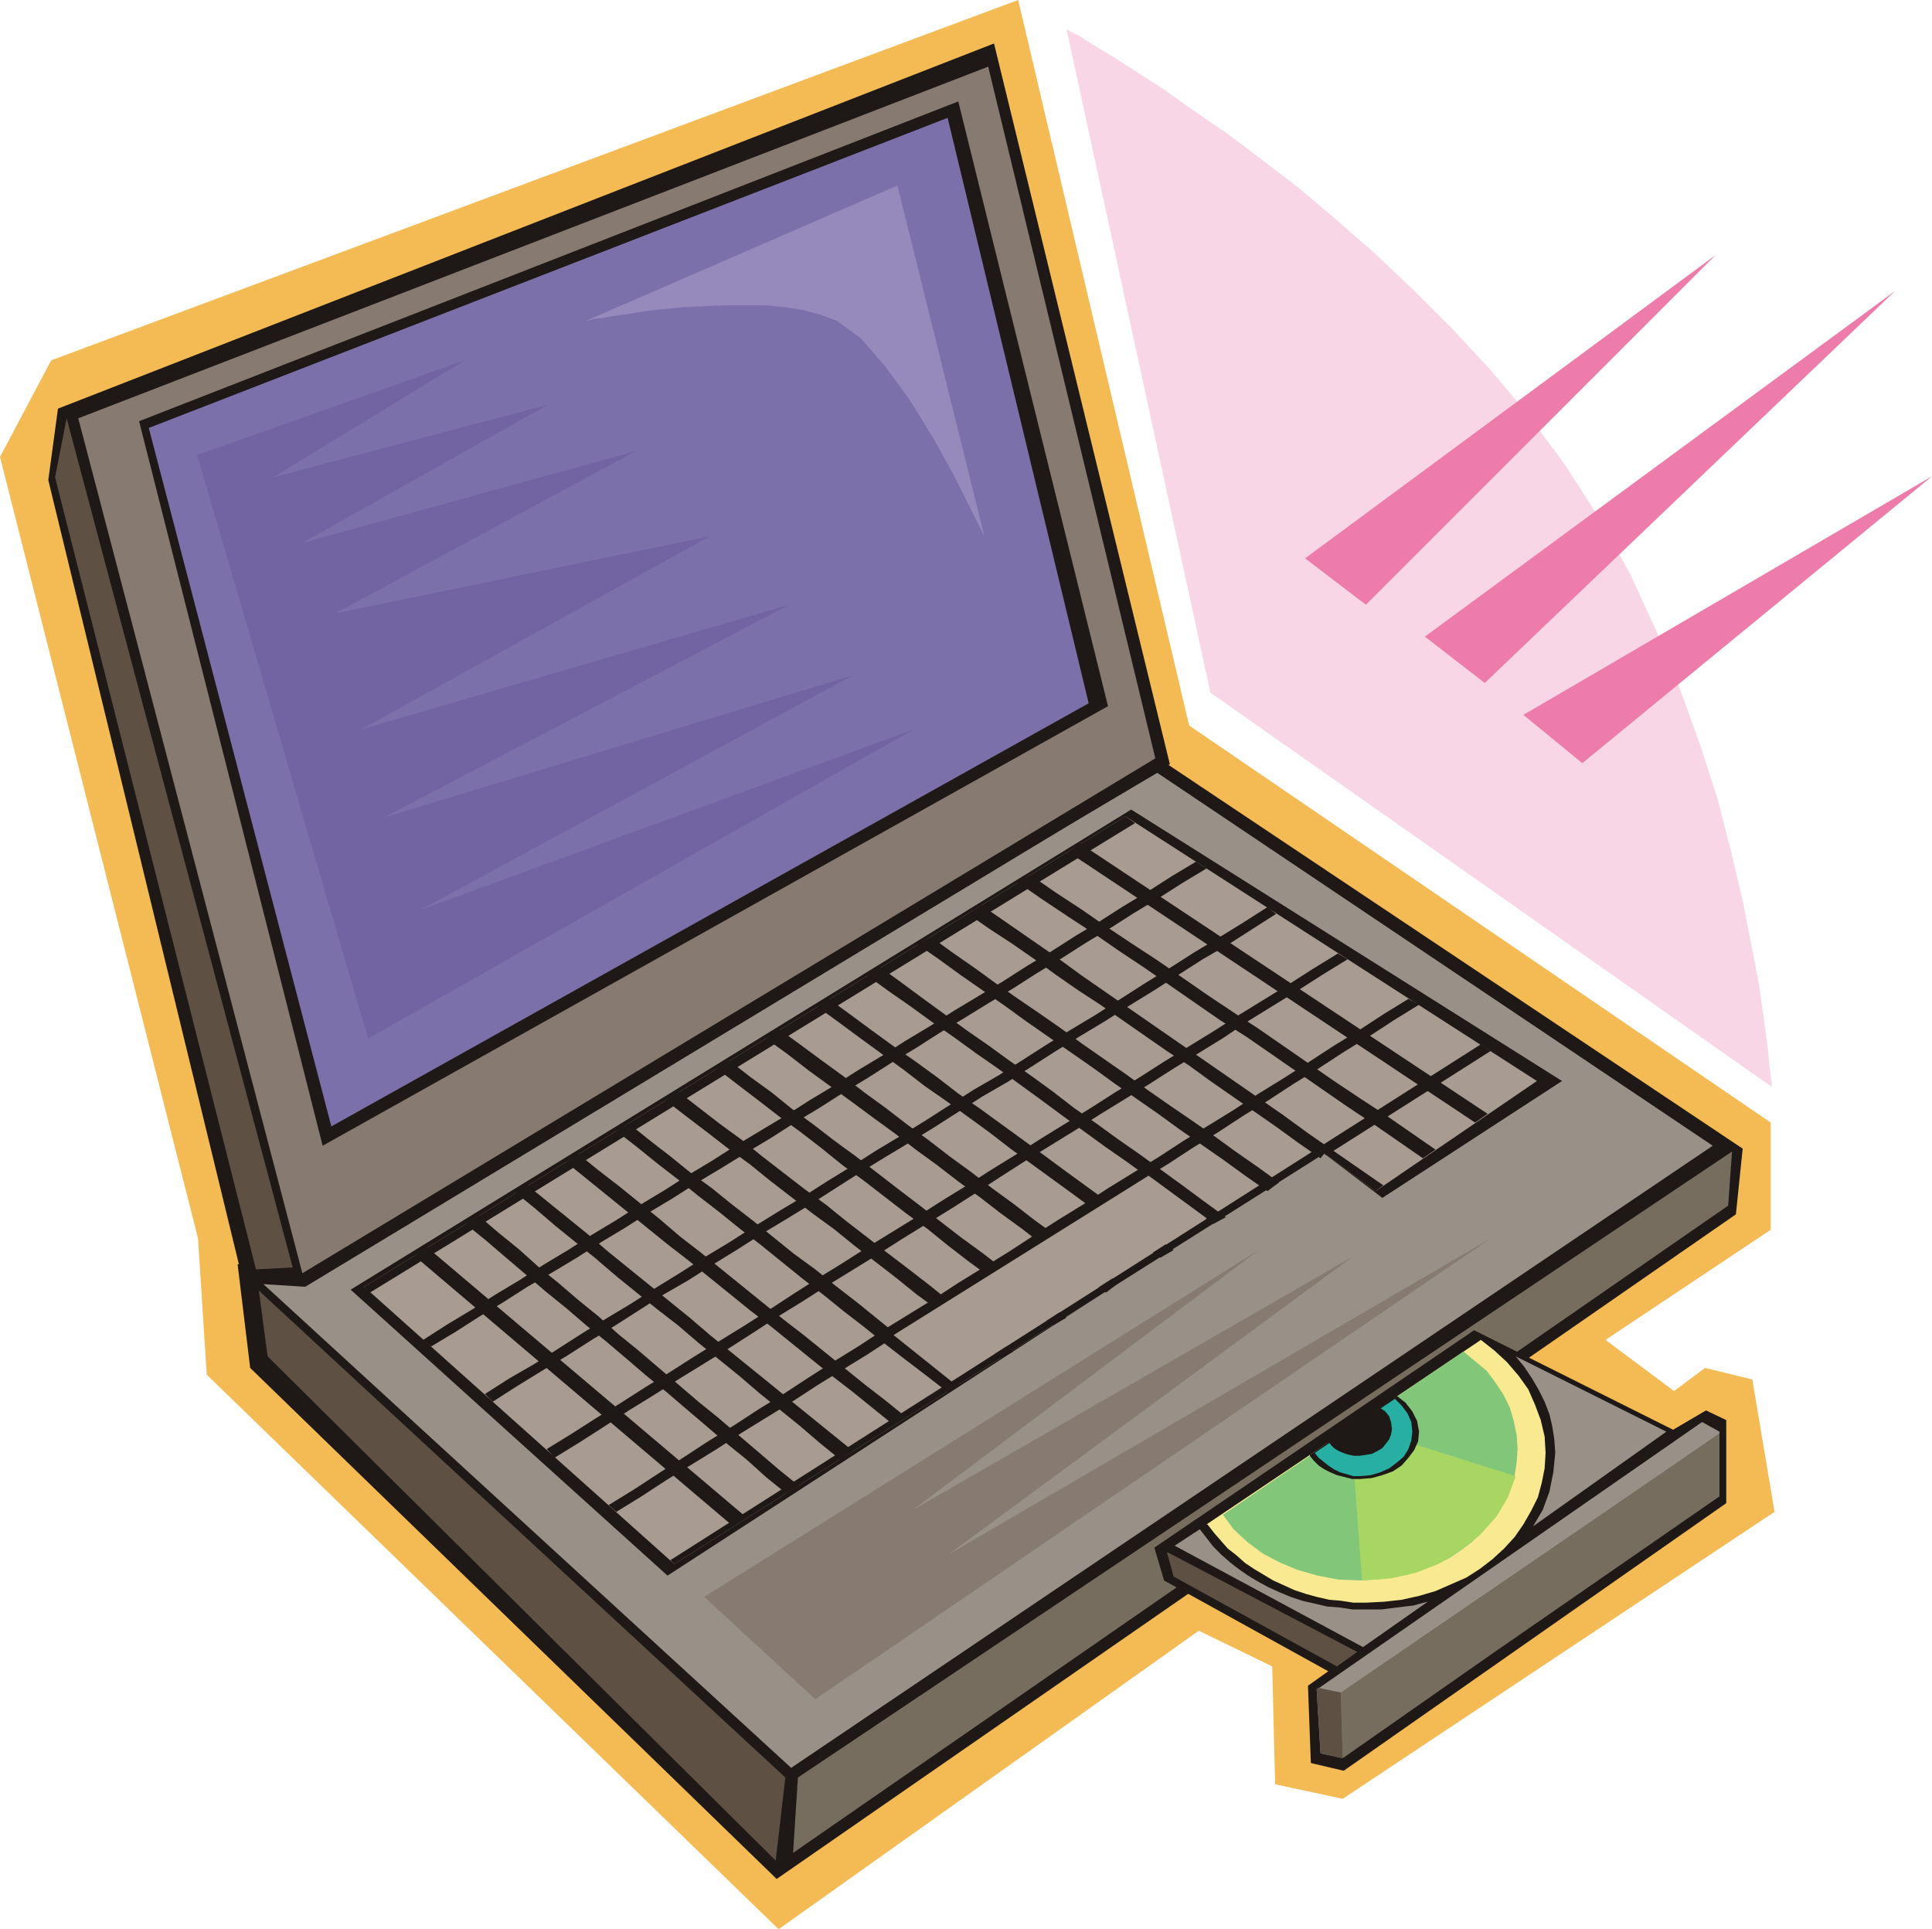
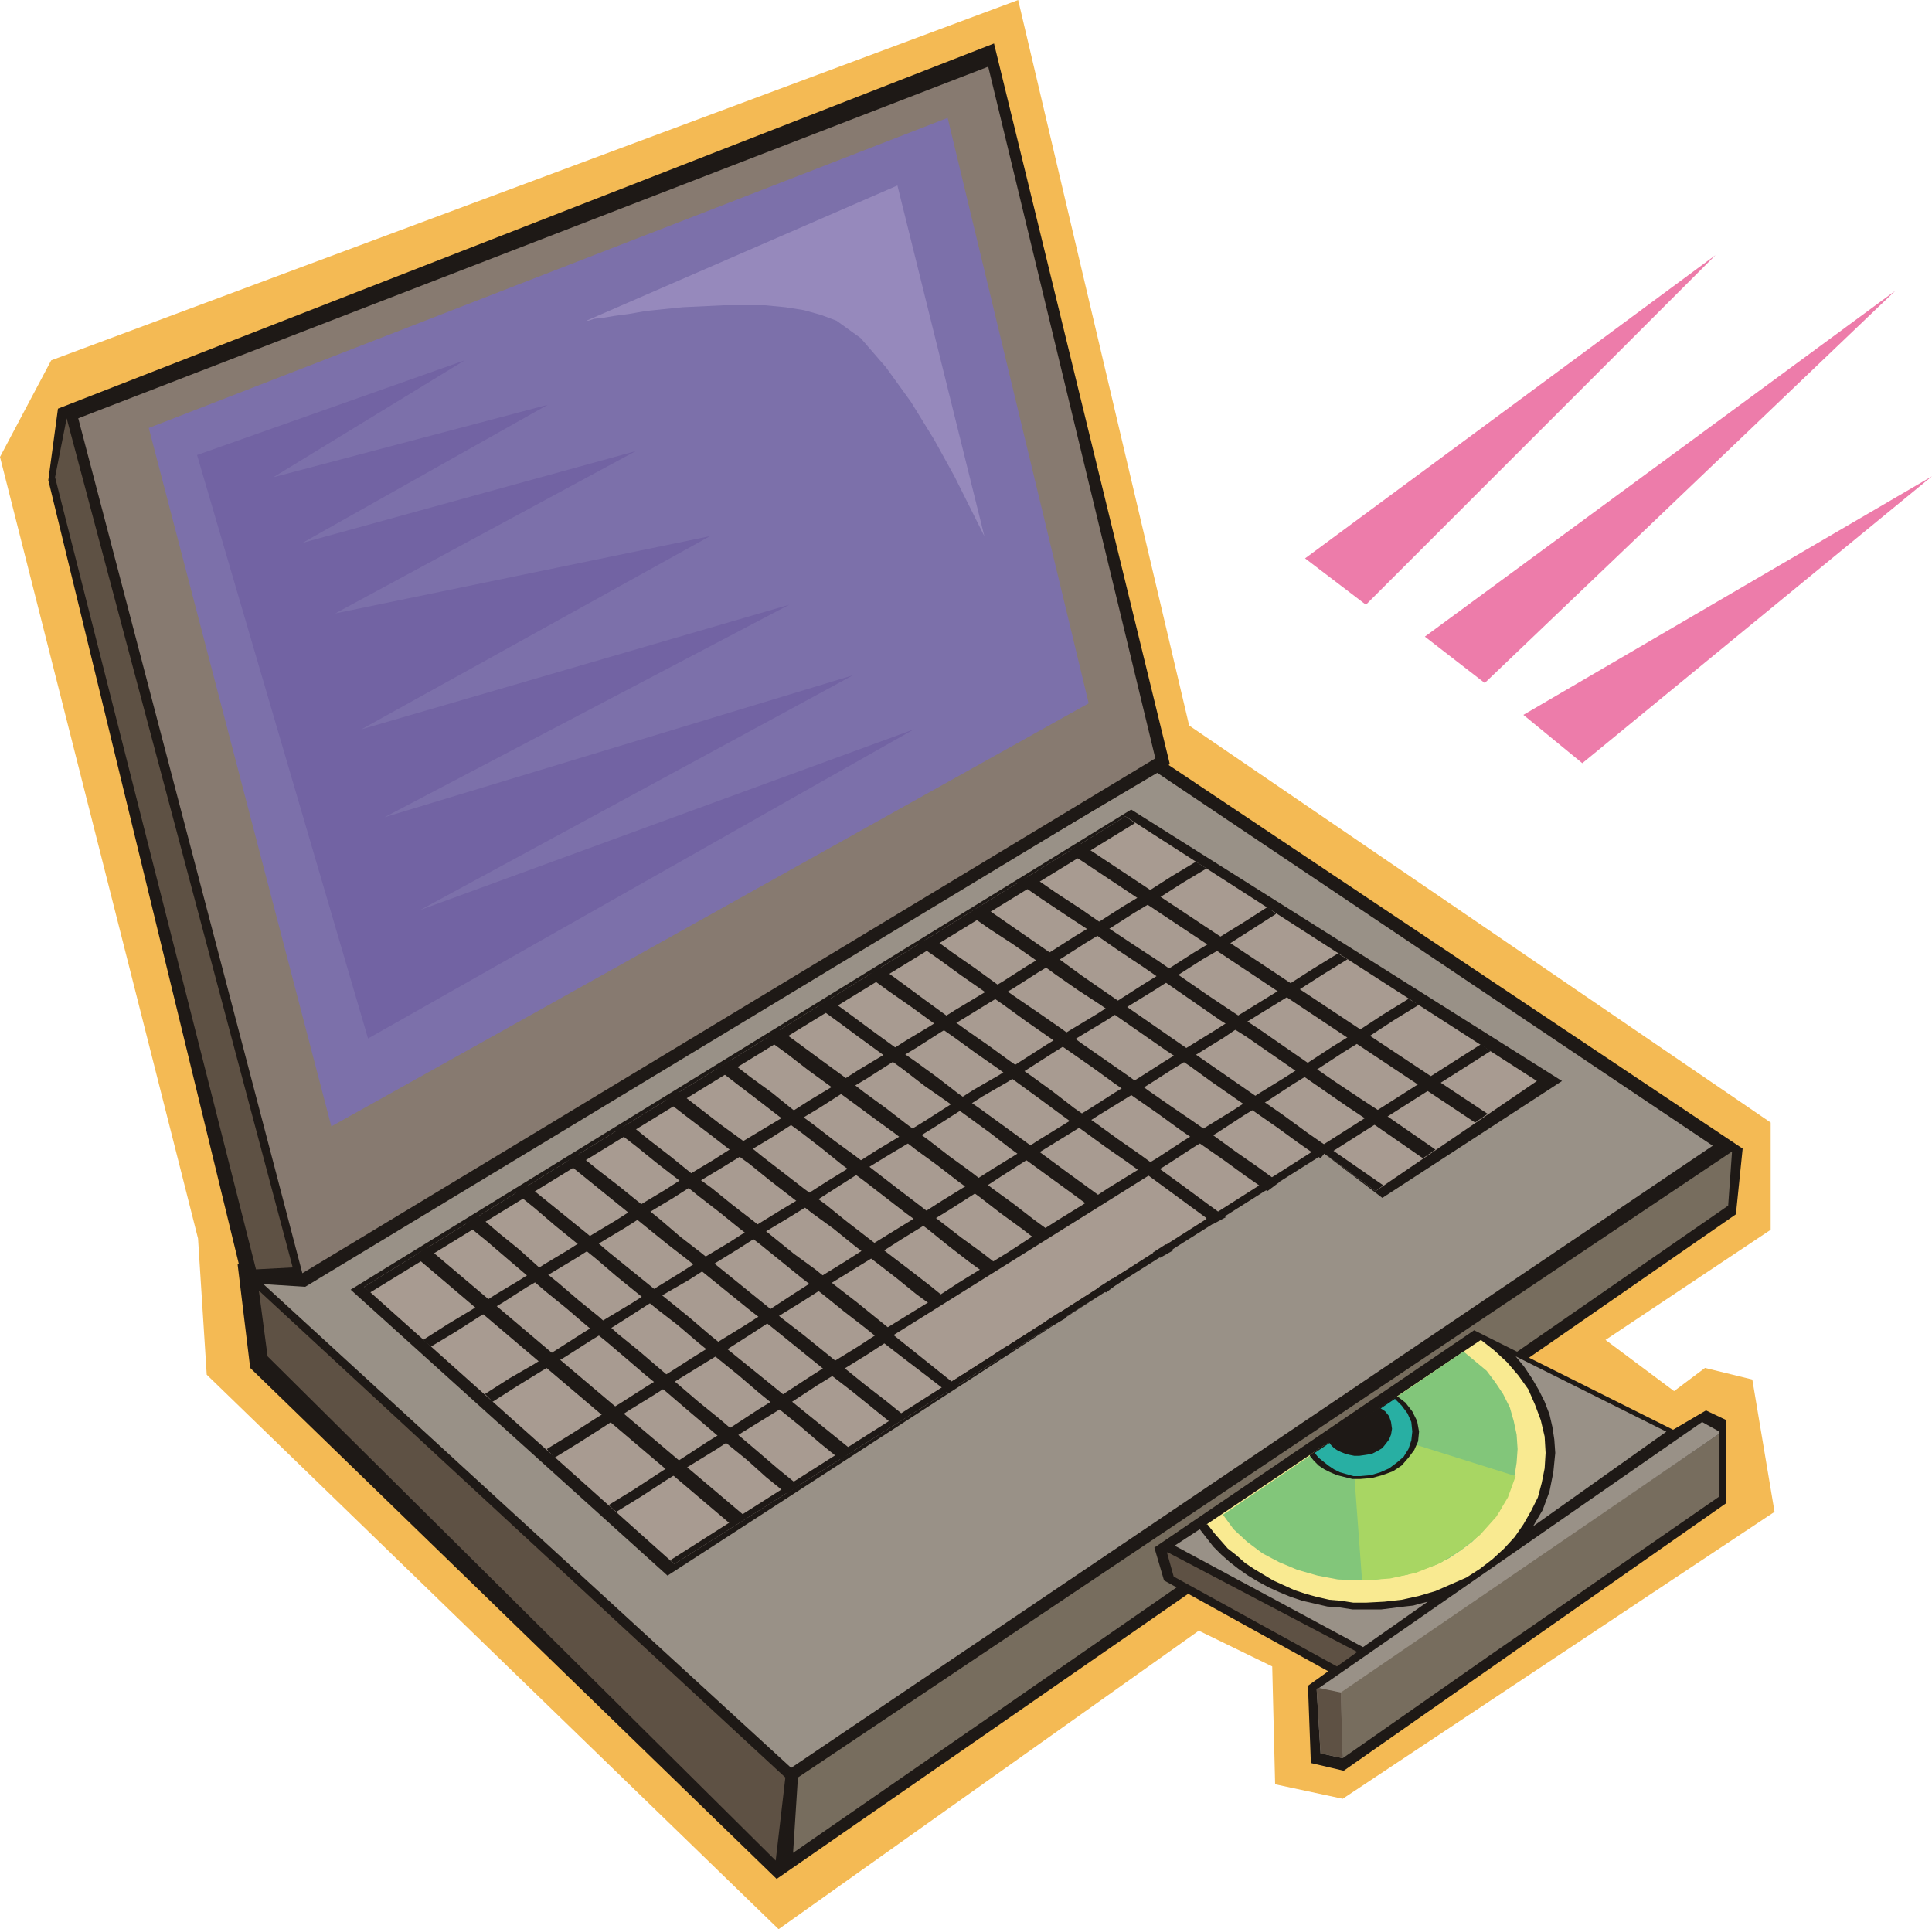
<svg xmlns="http://www.w3.org/2000/svg" fill-rule="evenodd" height="1.997in" preserveAspectRatio="none" stroke-linecap="round" viewBox="0 0 2000 1997" width="192">
  <style>.pen1{stroke:none}.brush3{fill:#1e1916}.brush4{fill:#999187}.brush5{fill:#877a70}.brush7{fill:#5e5144}.brush8{fill:#776d5e}.brush9{fill:#a89b91}</style>
  <path class="pen1" style="fill:#f4ba54" d="M53 373 0 473l205 809 9 141 592 574 435-309 76 37 3 122 70 15 447-297-23-137-49-12-32 24-71-53 171-114v-111l-602-411L1054 0 53 373z" />
  <path class="pen1 brush3" d="m259 1416 545 529 993-688 7-68-636-425-922 545 13 107z" />
  <path class="pen1 brush4" d="m268 1325 551 505 954-644-575-386-886 524-44 1z" />
  <path class="pen1 brush3" d="m60 423-10 74 202 831 64 4 895-541-182-746L60 423z" />
  <path class="pen1 brush5" d="m313 1318 883-533-173-716L81 433l232 885z" />
-   <path class="pen1 brush3" d="m144 436 190 750 813-455-155-626-848 331z" />
  <path class="pen1" style="fill:#7c70aa" d="m154 443 189 723 784-438-146-606-827 321z" />
  <path class="pen1 brush7" d="m265 1314 38-2L69 433l-12 61 208 820z" />
  <path class="pen1 brush3" d="m363 1335 808-497 446 281-186 121-63-48-677 439-328-296z" />
  <path class="pen1 brush8" d="m826 1840-5 78 968-670 4-56-967 648z" />
  <path class="pen1 brush9" d="m377 1332 788-487 426 274-167 114-53-39-673 425-321-287z" />
  <path class="pen1 brush3" d="m429 1300 330 280 14-9-331-280-13 9zm53-33 21 17 21 18 20 17 21 18 21 17 21 18 21 17 20 17 21 18 21 17 21 18 20 17 21 18 21 17 20 18 21 17 13-8-21-17-21-18-20-17-21-18-21-17-21-18-20-17-21-18-21-17-20-18-21-17-21-18-21-17-20-18-21-17-21-18-13 9zm51-33 21 17 21 18 21 17 21 17 21 18 21 17 21 17 22 17 21 18 21 17 21 17 21 18 21 17 21 17 21 18 21 17 13-9-21-17-21-17-21-17-22-18-21-17-21-17-21-17-21-18-21-17-21-17-21-17-21-17-21-18-21-17-21-17-21-17-13 7zm53-31 21 17 21 17 21 17 21 17 21 17 22 17 21 17 21 17 21 17 22 17 21 17 21 17 21 17 22 17 21 17 21 17 13-8-21-17-22-17-21-17-21-17-21-17-22-17-21-17-21-17-21-17-21-17-22-17-21-18-21-17-21-17-22-17-21-17-12 9zm51-33 22 17 21 17 22 17 21 17 22 17 21 17 22 17 21 17 21 17 22 17 21 17 22 17 21 17 22 17 21 16 22 17 12-8-21-17-21-17-22-17-21-17-21-17-22-17-21-17-22-16-21-17-21-17-22-17-21-17-22-16-21-17-22-17-21-17-14 7zm52-31 22 17 21 16 22 17 22 16 21 17 22 17 22 17 22 16 21 17 22 17 22 17 21 17 22 16 22 17 21 16 22 17 13-7-22-17-21-17-22-17-21-17-22-17-21-16-22-17-22-17-21-17-22-16-22-17-22-17-21-17-22-16-22-17-22-17-13 9zm53-33 22 17 21 16 22 17 22 16 22 17 21 17 22 16 22 17 22 17 22 16 21 17 22 17 22 16 22 17 21 16 22 17 14-8-22-17-22-16-21-17-22-17-22-16-22-17-22-17-21-16-22-17-22-17-22-16-22-17-22-16-21-17-22-16-22-17-13 8zm51-31 22 16 22 17 22 16 22 16 23 17 22 16 22 17 22 16 22 17 22 16 22 17 22 16 22 17 21 16 22 17 22 16 13-10-22-16-22-17-21-16-22-16-22-17-22-16-22-17-22-16-22-17-22-16-22-17-22-16-22-17-22-16-23-17-22-16-13 10zm53-33 22 16 23 17 22 16 22 16 22 17 23 16 22 16 22 16 22 17 22 16 22 16 22 16 23 17 22 16 22 16 22 16 14-8-22-16-23-17-22-16-22-16-22-16-23-17-22-16-22-16-22-16-23-16-22-17-22-16-23-16-22-16-23-17-22-16-12 8zm52-32 22 16 23 16 22 16 23 16 22 16 23 16 22 16 22 16 23 17 22 16 22 16 23 16 22 16 22 16 23 16 22 16 13-7-22-16-23-17-22-16-22-16-23-16-22-16-23-16-22-17-22-16-23-16-22-16-23-16-22-16-22-16-23-17-22-16-13 9zm51-33 23 16 22 16 23 16 23 16 22 16 23 16 23 16 23 16 22 16 23 16 23 16 22 16 23 16 23 16 22 16 23 16 12-9-22-16-23-16-22-16-23-16-22-15-23-16-22-16-23-16-23-16-22-16-23-16-22-15-23-16-22-16-23-16-22-16-15 7zm53-31 23 16 23 15 23 16 22 16 23 16 23 15 23 16 23 16 23 16 23 15 22 16 23 16 23 16 23 16 22 16 23 16 4-5 53 39 8-6-26-18-26-18-26-18-26-19-26-18-26-18-26-18-26-18-26-18-26-18-26-18-26-18-26-19-26-18-26-18-26-18-14 9zm51-33 26 18 27 18 26 17 26 18 27 18 26 18 26 18 26 18 27 17 26 18 26 18 26 18 26 18 27 18 26 18 26 18 13-9-26-18-26-18-26-17-27-18-26-18-26-18-26-18-26-17-27-18-26-18-26-18-26-17-27-18-26-18-26-17-26-18-14 7zm53-31 421 280 13-9-422-280-12 9z" />
  <path class="pen1 brush3" d="m694 1615 839-534 10 7-170 108-2-2-673 425-4-4zm-64-57 26-16 26-17 25-16 26-17 26-16 26-17 26-16 26-17 25-16 26-16 26-17 26-16 26-16 26-17 26-16 26-16 26-17 25-16 26-16 26-17 26-16 26-16 26-17 26-16 26-16 26-17 26-16 25-16 26-17 26-16 26-17 26-16 11 6-26 16-26 17-26 16-26 17-26 16-26 17-26 16-26 17-26 16-26 17-26 16-26 17-26 16-26 16-26 17-25 16-26 17-26 16-26 16-26 17-26 16-26 17-26 16-26 16-26 17-26 16-26 16-26 17-26 16-26 16-26 17-26 16-8-7zm-64-58 26-16 25-16 26-16 25-16 26-16 25-16 26-16 26-16 25-16 26-17 25-16 26-16 25-16 26-16 26-16 25-16 26-16 25-16 26-16 25-16 26-16 26-16 25-16 26-16 25-16 26-16 26-16 25-16 26-16 26-16 25-16 26-16 10 6-26 16-25 16-26 16-26 16-25 17-26 16-26 16-25 16-26 16-26 16-25 16-26 16-26 16-25 16-26 17-25 16-26 16-26 16-25 16-26 16-26 16-25 16-26 16-26 17-25 16-26 16-26 16-25 16-26 16-26 17-25 16-26 16-8-9zm-64-57 25-16 26-15 25-16 25-16 26-16 25-15 25-16 26-16 25-16 25-15 25-16 26-16 25-15 25-16 26-16 25-16 25-15 26-16 25-16 25-16 26-15 25-16 25-16 26-16 25-15 25-16 25-16 26-16 25-16 25-15 26-16 25-16 9 7-25 16-25 16-26 15-25 16-25 16-26 16-25 16-25 15-26 16-25 16-25 16-26 15-25 16-25 16-26 16-25 15-26 16-25 16-25 16-26 16-25 15-25 16-26 16-25 16-26 15-25 16-25 16-26 16-25 16-25 15-26 16-25 16-8-8zm-64-56 25-16 25-15 25-16 25-15 25-16 25-15 25-16 25-15 25-16 25-15 25-16 25-15 25-16 25-15 25-15 25-16 25-15 25-16 25-15 25-16 25-15 25-16 25-15 25-15 25-16 25-15 25-16 25-15 25-16 25-15 25-16 25-15 11 7-25 15-25 16-25 15-25 16-25 15-25 16-25 15-25 16-25 15-26 16-25 15-25 16-25 15-25 16-25 15-25 16-25 15-25 16-25 15-26 16-25 15-25 16-25 15-25 16-25 15-25 16-25 15-26 15-25 16-25 15-25 16-25 15-8-7zm737-535-792 486-6-6 788-487 10 7z" />
  <path class="pen1 brush9" d="m925 1382 60 48 264-169-60-44-264 165z" />
  <path class="pen1 brush7" d="m268 1336 9 68 526 522 10-86-545-504z" />
  <path class="pen1 brush3" d="m1205 1636 170 94-21 15 3 80 34 8 396-277v-86l-21-10-34 20-206-103-331 225 10 34z" />
  <path class="pen1 brush7" d="m1208 1607 7 25 169 93 21-15-196-103h-1z" />
  <path class="pen1 brush8" d="m1390 1820 153-107 237-164v-65l-395 268 5 68z" />
  <path class="pen1 brush4" d="m1363 1749 4 66 23 5-2-68 392-268v-2l-18-10-399 277zm-147-149 26-17 7 9 7 9 8 8 9 8 9 7 10 7 10 6 11 6 11 5 12 5 12 4 13 3 13 3 13 1 13 2h30l8-1 8-1 8-1 9-1 7-2 8-2-67 47-195-105zm353-196 156 78-138 98 10-17 7-19 4-20 2-20-1-14-2-13-3-13-5-13-6-12-7-12-8-12-9-11z" />
  <path class="pen1" style="fill:#f9ea91" d="m1533 1387 14 11 13 12 12 14 10 14 7 16 6 16 4 17 1 17-1 16-3 15-4 15-7 14-8 14-9 13-11 12-12 11-13 10-14 9-16 7-16 7-17 5-18 4-18 2-19 1h-13l-13-2-12-1-13-3-11-3-12-4-11-5-11-5-10-6-10-6-9-6-9-8-9-7-7-8-7-8-7-9h-1l284-191z" />
  <path class="pen1" style="fill:#82c67a" d="m1515 1399 12 10 12 10 9 12 8 12 7 14 4 14 3 14 1 15-1 14-2 13-4 13-6 13-6 12-9 11-9 10-10 10-12 9-12 8-14 7-14 5-15 5-16 3-16 2-17 1-23-1-21-4-21-6-19-8-17-9-16-12-14-13-11-15 249-169z" />
  <path class="pen1" style="fill:#a8d663" d="m1401 1514 9 122 29-2 27-6 25-10 22-14 19-15 17-19 12-20 8-22-121-38-47 24z" />
  <path class="pen1 brush3" d="m1446 1445 9 7 7 9 5 10 2 11-1 10-4 9-6 8-7 8-9 6-11 4-11 3-12 1h-8l-8-2-8-2-7-3-6-3-6-4-5-5-4-5v-1l90-61z" />
  <path class="pen1" style="fill:#28afa3" d="m1444 1448 7 7 6 8 4 9 1 10-1 9-3 9-5 8-7 6-8 6-9 4-10 3-11 1h-7l-7-2-7-2-6-3-6-4-5-4-5-4-4-5 83-56z" />
  <path class="pen1 brush3" d="m1428 1457 6 4 4 5 2 6 1 7-1 6-2 5-3 4-4 5-5 3-6 3-6 1-7 1h-5l-5-1-4-1-5-2-4-2-3-2-3-3-3-4 53-35z" />
  <path class="pen1" style="fill:#7263a3" d="m204 471 177 604 565-320-511 187 448-243-485 147 419-220-443 129 361-200-388 80 311-168-345 95 254-143-284 75 198-121-277 98z" />
  <path class="pen1" style="fill:#9689bc" d="m607 332 322-140 90 363-4-8-11-22-16-32-21-38-24-39-26-36-26-30-25-18-16-6-18-5-19-3-21-2h-43l-21 1-21 1-20 2-19 2-17 3-15 2-12 2-9 1-6 2h-2z" />
-   <path class="pen1 brush5" d="m729 1653 115 106 699-477-561 327 418-308-455 262 358-269-574 359z" />
  <path class="pen1 brush7" d="m1364 1747 24 5 2 68-23-5-4-66 1-2z" />
-   <path class="pen1" style="fill:#f9d6e5" d="m1104 30 149 687 581 408v-5l-2-14-2-21-4-30-5-35-8-42-9-46-12-51-14-54-18-56-21-58-24-59-27-59-32-58-36-56-40-54-37-44-39-42-40-40-40-38-40-35-39-33-39-30-36-27-35-24-31-22-28-18-25-16-20-12-14-9-10-5-3-2z" />
  <path class="pen1" d="m1638 790 362-297-423 247 61 50zm-101-83 425-406-487 358 62 48zm-123-81 362-362-425 314 63 48z" style="fill:#ed7caa" />
</svg>